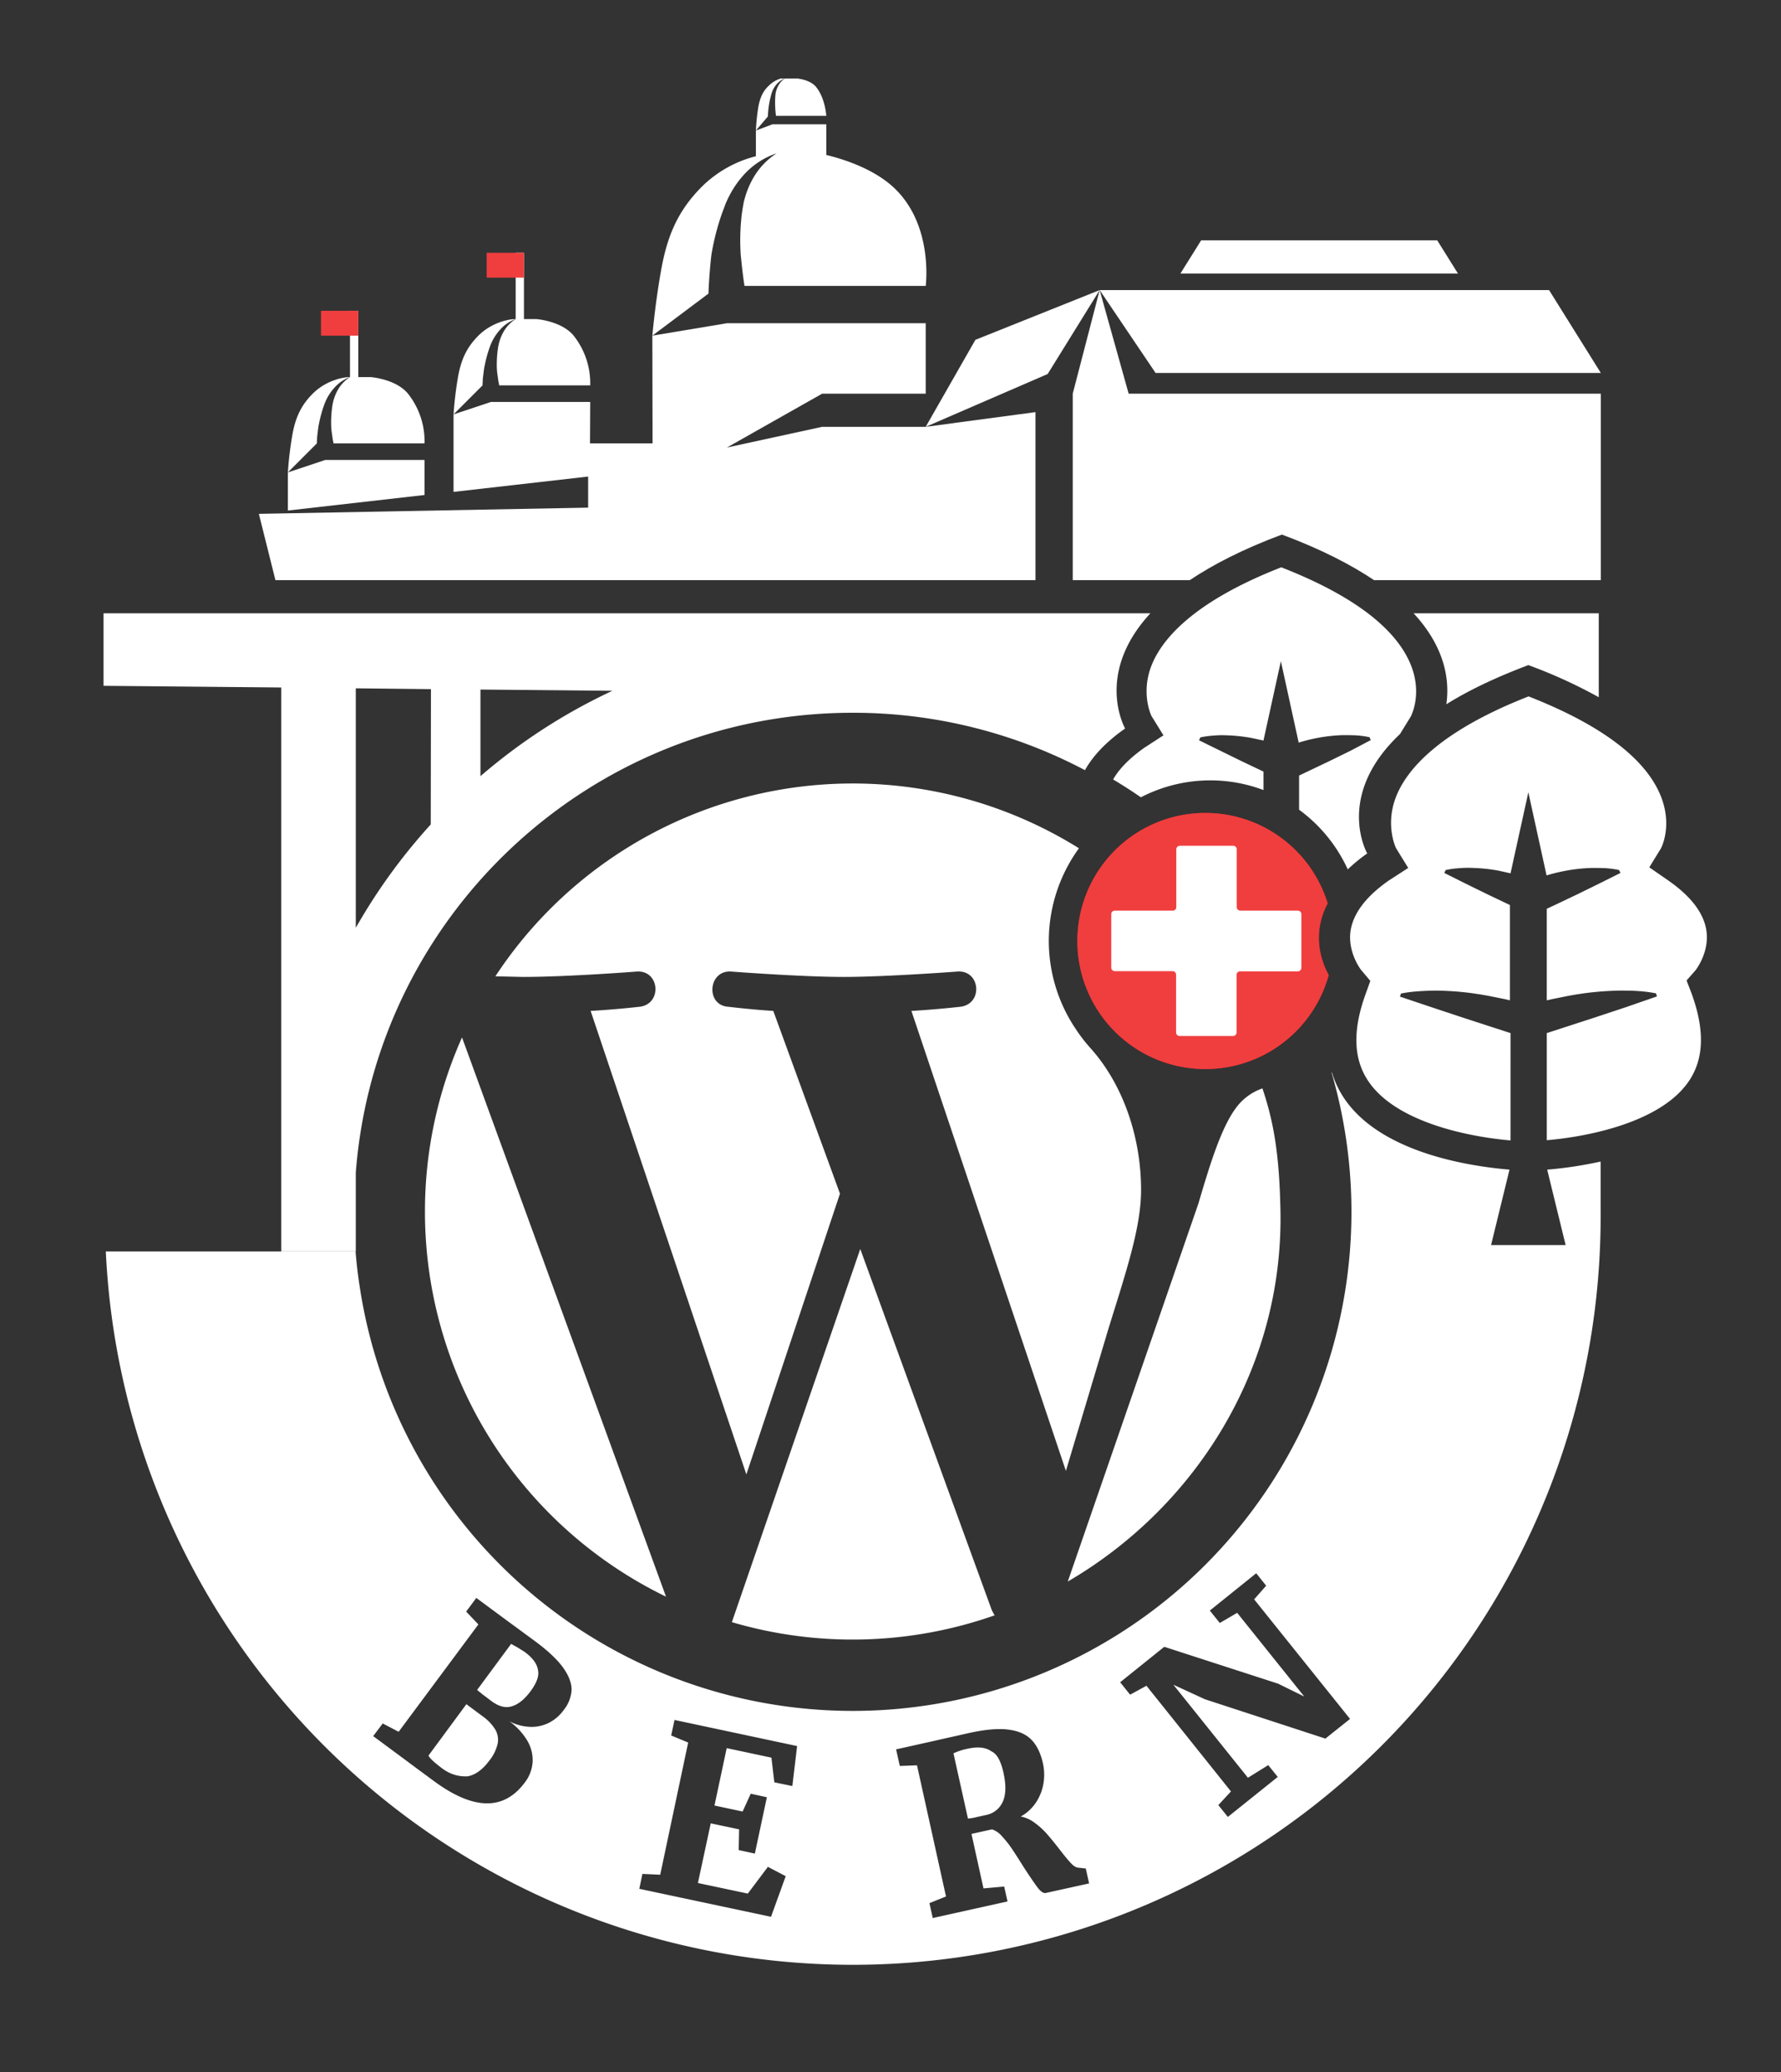
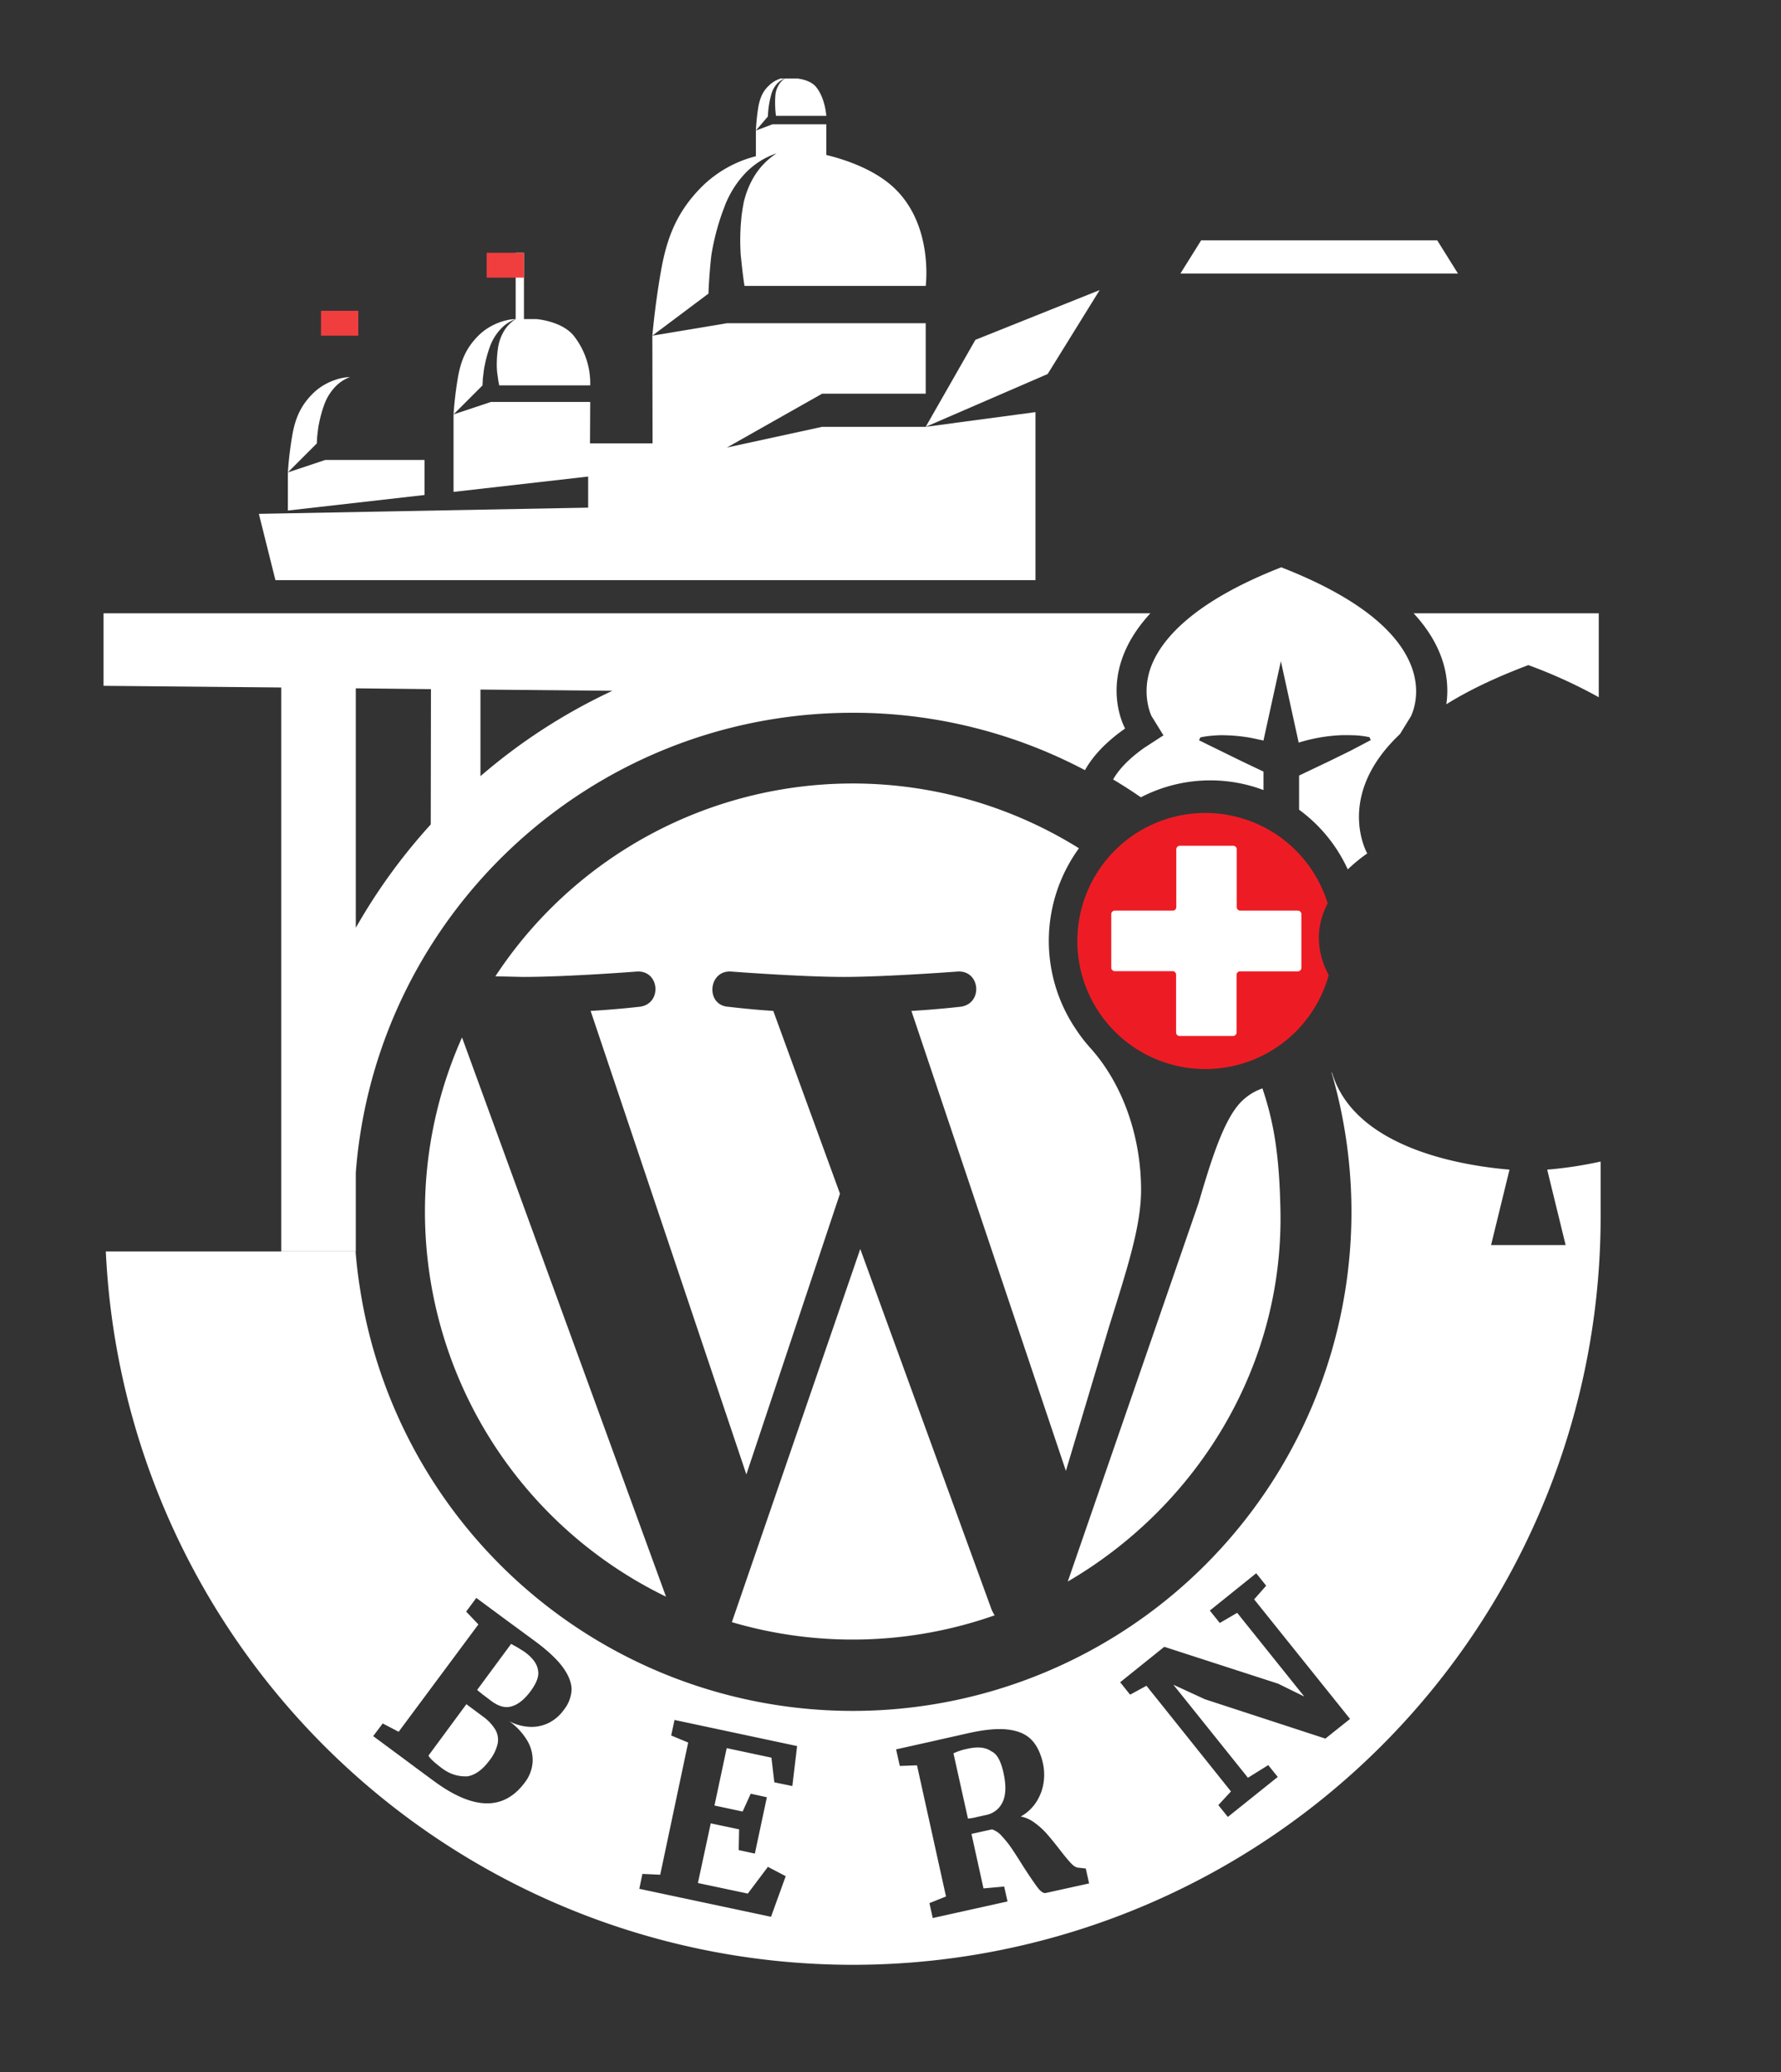
<svg xmlns="http://www.w3.org/2000/svg" width="860" height="1000" viewBox="0 0 860 1000">
  <rect x="0" y="0" width="860" height="1000" fill="#333333" stroke="none" />
  <defs>
    <style>.cls-1{fill:#fff;}.cls-2{fill:#f03e3e;}.cls-3{fill:#ed1c24;}</style>
  </defs>
  <title>logo-wcbern-white-red</title>
  <g id="white-red">
    <g id="Banner-3" data-name="Banner">
      <path class="cls-1" d="M253.4,797.3l-3.5-2.2-3.1-1.7-16.4,22.2q1.5,1.4,6.9,5.4t9.9,2.5q4.7-1.4,9.1-7.4t3.5-10Q259.2,801.6,253.4,797.3Z" />
      <path class="cls-1" d="M233,828.3l-7.8-5.8-18.3,24.8q.8,1.8,6.5,6.1t12.5,3.9q5.6-1.1,10.4-7.6a20.4,20.4,0,0,0,4-8.1,9.8,9.8,0,0,0-1.1-6.8A21.8,21.8,0,0,0,233,828.3Z" />
      <path class="cls-1" d="M478.8,845.3q-4.1-3-11.6-1.3a30.3,30.3,0,0,0-6.8,2.2l7,31.5a24.3,24.3,0,0,0,4.5-.8l4.1-.9a11.1,11.1,0,0,0,8.2-6.4q2.3-5,.4-13.8T478.8,845.3Z" />
      <path class="cls-1" d="M747.1,564.5l8.9,36.4H720l8.9-36.4c-21.5-1.8-74.6-9.8-85.7-46.8H643A240.8,240.8,0,1,1,173.8,621.7q-1.4-8.8-2.1-17.7H51.1a361.1,361.1,0,0,0,721.8-19.2V560.6A192.5,192.5,0,0,1,747.1,564.5ZM272.2,825.3a19.8,19.8,0,0,1-7.6,6.4,18.7,18.7,0,0,1-9.2,1.7,23.2,23.2,0,0,1-9.5-2.7,31.5,31.5,0,0,1,8.6,9.2,18.5,18.5,0,0,1,2.7,10.3,18.2,18.2,0,0,1-3.8,10.1q-15.2,20.5-44-.8l-7.6-5.6-7.4-5.5-14.2-10.5,4.6-6.1,7.7,4L231,784l-5.9-6.2,4.9-6.6,13.8,10.2,7.9,5.8,6.4,4.7q9.5,7,13.7,12.8t4.2,10.8A16.9,16.9,0,0,1,272.2,825.3ZM382.6,862l-8.7-1.8-1.4-11.9-21.6-4.6L345,871.4l13.6,2.9,3.9-8.6,7.8,1.7-5.8,27.2-7.8-1.7.2-10-13.7-2.9L337,908.8l24.1,5.1,9.7-12.9,8.6,4.5-7.1,19.6-63.6-13.5,1.5-7.2,8.6.4,13.5-63.8-8.2-3.4,1.6-7.5,59.2,12.6ZM505,913.6q-1.7.4-4.1-2.8t-6.8-10q-3.3-5.3-5.6-8.7a48.7,48.7,0,0,0-4.8-6,10.6,10.6,0,0,0-4.7-3.2l-9.9,2.2,5.8,26.3,10-.9,1.6,7.2-36.1,8-1.6-7.2,8-3.2-14-63.3-8.3.3-1.8-8,16.6-3.7,8.4-1.9,3.6-.8,6.2-1.4q11.5-2.6,18.9-1.8t11.4,4.7q4.1,4,5.8,11.6a25.7,25.7,0,0,1,.3,9.5,23.5,23.5,0,0,1-3.5,9.2,21.1,21.1,0,0,1-7.5,7,16.4,16.4,0,0,1,6.8,3.1,36.5,36.5,0,0,1,6,5.5q2.7,3.1,6.1,7.5t5.4,6.5q1.9,2,3.5,2.1l3.6.4,1.6,7.2ZM640,839.1l-58.2-19-15.2-7,36,44.9,9.8-6.1,4.6,5.7-24.1,19.3-4.6-5.7,6.1-6.6-40.8-51-7.9,4.3-4.8-6,21.3-17.1,55,17.8,12.6,6.2-32.4-40.4-8.4,4.9-4.8-6,22.4-18,4.8,6-5.8,6.6,46.3,57.7Z" />
    </g>
    <g id="Bridge-3" data-name="Bridge">
      <path class="cls-1" d="M543.3,351.6s-15-26.2,12.2-55.6H50v35l85.8.8V604h36V566c9.5-124.2,113.3-222,240-222a239.7,239.7,0,0,1,112.1,27.7C527.6,365.1,533.7,358.3,543.3,351.6ZM208,397.9a277.8,277.8,0,0,0-36.2,49.9V332.2l36.3.4Zm24-23.3V332.8l63.7.6A276.5,276.5,0,0,0,232,374.6Z" />
      <path class="cls-1" d="M698.4,339.9c10.4-6.5,23.4-12.8,39.6-18.9a238.9,238.9,0,0,1,34,15.5V296H682.6C698.6,313.3,699.9,329.5,698.4,339.9Z" />
    </g>
    <g id="Bundeshaus-3" data-name="Bundeshaus">
      <polygon class="cls-1" points="694 116 580 116 570 132 704 132 694 116" />
      <path class="cls-1" d="M153,214c0-.8.1-1.4.1-2.1s.1-1.6.2-2.4l.3-2.4c.1-.8.2-1.6.4-2.4a58.8,58.8,0,0,1,2.5-9.2,24.6,24.6,0,0,1,4.9-8.3A18.5,18.5,0,0,1,169,182c-4,0-12,2-18,8s-8.5,12.2-9.9,20.3A177.5,177.5,0,0,0,139,228l14-14Z" />
-       <path class="cls-1" d="M163,188.4a22.5,22.5,0,0,0-2.6,8.1,54,54,0,0,0-.5,8.7,32.5,32.5,0,0,0,.4,4.2l.3,2.2c.1.7.3,1.5.4,2v.4H205a37,37,0,0,0-8-24c-5.8-7.1-18-8-18-8h-6V150h-4v32A17.5,17.5,0,0,0,163,188.4Z" />
      <polygon class="cls-1" points="205 222 157 222 139 228 139 246.4 205 238.9 205 222" />
      <path class="cls-1" d="M243,160.4a22.5,22.5,0,0,0-2.6,8.1,54,54,0,0,0-.5,8.7,32.5,32.5,0,0,0,.4,4.2l.3,2.2c.1.7.3,1.5.4,2v.4H285a37,37,0,0,0-8-24c-5.8-7.1-18-8-18-8h-6V122h-4v32A17.5,17.5,0,0,0,243,160.4Z" />
      <path class="cls-1" d="M233,186c0-.8.1-1.4.1-2.1s.1-1.6.2-2.4l.3-2.4c.1-.8.2-1.6.4-2.4a58.8,58.8,0,0,1,2.5-9.2,24.6,24.6,0,0,1,4.9-8.3A18.5,18.5,0,0,1,249,154c-4,0-12,2-18,8s-8.5,12.2-9.9,20.3A177.5,177.5,0,0,0,219,200l14-14Z" />
      <path class="cls-1" d="M370.8,56.1a43.7,43.7,0,0,1,.5-5.3,42.9,42.9,0,0,1,1.1-5.1,12.5,12.5,0,0,1,2.4-4.8,9.7,9.7,0,0,1,4.2-3h-2a13.9,13.9,0,0,0-5.9,3.6c-3.1,2.9-4.3,6.5-5,10.6A101.7,101.7,0,0,0,365,63l5.8-6.8Z" />
      <path class="cls-1" d="M375.7,41.6a11.4,11.4,0,0,0-1.3,4.6,40.5,40.5,0,0,0-.1,4.9,45.9,45.9,0,0,0,.4,4.8H399s-.5-8.6-5-14c-2.9-3.5-9-4-9-4h-6A9.2,9.2,0,0,0,375.7,41.6Z" />
      <path class="cls-1" d="M342.6,132.6c.3-3.3.5-6.5,1-10.1a117.7,117.7,0,0,1,5.1-19.7c.6-1.6,1.2-3.2,1.8-4.8l1.1-2.4,1.2-2.3a48.2,48.2,0,0,1,5.9-8.4A37.5,37.5,0,0,1,375,74a35.1,35.1,0,0,0-12.3,13.8,42.1,42.1,0,0,0-3.2,8.4c-.2.7-.4,1.4-.5,2.2s-.3,1.4-.4,2.2-.5,3-.6,4.5a106.2,106.2,0,0,0-.3,18.2c.3,2.7.6,5.9,1,9s.5,3.8.8,5.7H447s4-30-16-48c-10.1-9.1-24.9-13.5-32-15.2V60H373l-8,3V75.4A57.1,57.1,0,0,0,339,90c-12,12-16.9,24.3-19.8,40.6S315,162,315,162l27.1-20.3C342.2,138.6,342.4,135.7,342.6,132.6Z" />
      <polygon class="cls-1" points="447 206 505.9 180.5 531 140 471 164 447 206" />
-       <path class="cls-1" d="M545,190h0l-14-50-13,50v90h56.5c11.2-7.5,25.7-15,44.5-22,18.8,7,33.3,14.5,44.5,22H773V190H545Z" />
-       <polygon class="cls-1" points="558 180 773 180 748 140 531 140 558 180 558 180" />
      <polygon class="cls-1" points="351 216 397 190 447 190 447 156 351 156 315 162 315.1 214 285 214 284.9 214 285 194 237 194 219 200 219 237.4 284 230 284 245 125 248 133 280 139 280 139 280 157 280 159.3 280 315.2 280 317 280 351 280 447 280 485 280 500 280 500 198.9 447 206 397 206 351 216" />
      <rect class="cls-2" x="235" y="122" width="18" height="12" />
      <rect class="cls-2" x="155" y="150" width="18" height="12" />
    </g>
    <g id="Tree_2-3" data-name="Tree 2">
      <path class="cls-1" d="M660.2,411.9s-15.9-27.7,15.8-57.6l5.3-8.6c.5-1.1,5.2-10.8.3-23.9s-19.6-31.1-62.9-48c-43.3,16.9-58.2,35.4-62.9,48s-.3,22.8.3,23.9l5.7,9.2-9.1,5.9c-7.1,5-12.2,10.1-15.2,15.4q6.9,4.1,13.4,8.6a72.9,72.9,0,0,1,59.2-3.5v-8.9l-.4-.2-10.3-4.9-10.2-5L579,357.3l.6-1.4a43,43,0,0,1,6.7-.9c2.2-.2,4.3-.2,6.3-.1a79.5,79.5,0,0,1,11.9,1.3l5.6,1.2,8.4-38.3,8.6,39.3h0a84.8,84.8,0,0,1,9.3-2.3,80.8,80.8,0,0,1,11.9-1.3c2.1,0,4.2,0,6.3.1a43.3,43.3,0,0,1,6.7.9l.6,1.4L652,362.4l-10.2,5-10.3,4.9-4.2,2v16.5a73.6,73.6,0,0,1,23.5,28.8A78,78,0,0,1,660.2,411.9Z" />
    </g>
    <g id="W-3" data-name="W">
      <path class="cls-1" d="M205.2,584.7A206.5,206.5,0,0,0,321.6,770.6L223.1,500.7A205.7,205.7,0,0,0,205.2,584.7Z" />
      <path class="cls-1" d="M415.4,602.8l-62,180.1a206.6,206.6,0,0,0,126.9-3.3,19.3,19.3,0,0,1-1.5-2.8Z" />
      <path class="cls-1" d="M618.3,584.7c-.5-28-3.4-43.6-8.7-59.4a26.5,26.5,0,0,0-12.7,9.3c-7.3,9.7-12.9,28.2-18.2,46.2L515.6,763.3C577,727.5,619.6,660.9,618.3,584.7Z" />
      <path class="cls-1" d="M519.7,497a76,76,0,0,1,1.3-87.6,206.5,206.5,0,0,0-281.8,61.8l13.3.3c21.6,0,55-2.6,55-2.6,11.1-.7,12.4,15.7,1.3,17,0,0-11.2,1.3-23.6,2l75.2,223.7,45.2-135.5-32.2-88.2c-11.1-.7-21.7-2-21.7-2-11.1-.7-9.8-17.7,1.3-17,0,0,34.1,2.6,54.4,2.6s55-2.6,55-2.6c11.1-.7,12.4,15.7,1.3,17,0,0-11.2,1.3-23.6,2l74.6,222,20.6-68.8c8.9-28.6,15.7-49.1,15.7-66.8,0-25.5-8.7-50.9-24.4-68.4A74.6,74.6,0,0,1,519.7,497Z" />
    </g>
    <g id="Swiss-2" data-name="Swiss">
      <path class="cls-3" d="M641.1,436a61.8,61.8,0,1,0,.5,34.6C637.8,463.7,633.4,450.6,641.1,436Z" />
      <path class="cls-3" d="M626.8,439.5H598.9a1.7,1.7,0,0,1-1.7-1.7V409.9a1.7,1.7,0,0,0-1.7-1.7H569.7a1.7,1.7,0,0,0-1.7,1.7v27.9a1.7,1.7,0,0,1-1.7,1.7H538.3a1.7,1.7,0,0,0-1.7,1.7v25.8a1.7,1.7,0,0,0,1.7,1.7h27.9a1.7,1.7,0,0,1,1.7,1.7v27.9a1.7,1.7,0,0,0,1.7,1.7h25.8a1.7,1.7,0,0,0,1.7-1.7V470.5a1.7,1.7,0,0,1,1.7-1.7h27.9a1.7,1.7,0,0,0,1.7-1.7V441.3A1.7,1.7,0,0,0,626.8,439.5Z" />
-       <path class="cls-2" d="M641.1,436a61.8,61.8,0,1,0,.5,34.6C637.8,463.7,633.4,450.6,641.1,436Z" />
      <path class="cls-1" d="M626.8,439.5H598.9a1.7,1.7,0,0,1-1.7-1.7V409.9a1.7,1.7,0,0,0-1.7-1.7H569.7a1.7,1.7,0,0,0-1.7,1.7v27.9a1.7,1.7,0,0,1-1.7,1.7H538.3a1.7,1.7,0,0,0-1.7,1.7v25.8a1.7,1.7,0,0,0,1.7,1.7h27.9a1.7,1.7,0,0,1,1.7,1.7v27.9a1.7,1.7,0,0,0,1.7,1.7h25.8a1.7,1.7,0,0,0,1.7-1.7V470.5a1.7,1.7,0,0,1,1.7-1.7h27.9a1.7,1.7,0,0,0,1.7-1.7V441.3A1.7,1.7,0,0,0,626.8,439.5Z" />
    </g>
    <g id="Tree_1-3" data-name="Tree 1">
-       <path class="cls-1" d="M814.4,473.2l4.4-5c.5-.7,6.6-8.8,5.2-18.9-1.2-8.5-7.4-16.7-18.5-24.4l-9.1-6.3,5.6-9.1c.6-1.1,5.3-11,.3-24.4s-20-31.7-64.2-49c-44.2,17.3-59.4,36.1-64.2,49s-.3,23.3.3,24.4l5.8,9.4-9.3,6c-11.2,7.8-17.4,16.1-18.6,24.7-1.3,10.3,5.1,18.5,5.2,18.6l4.4,5.2-2.3,6.4c-6.4,17.7-5.9,31.6,1.6,42.4,13.6,19.6,48.4,26.5,68.4,28.2V498.6l-7.1-2.3-15.4-5-15.4-5.1L676,481l.5-1.5a67.9,67.9,0,0,1,8.8-1.1c2.9-.2,5.7-.3,8.6-.3a145.9,145.9,0,0,1,16.6,1.2l4.1.6,4,.7,8,1.6,2.5.6v-46l-.4-.2-10.5-5-10.4-5.1-10.4-5.2.7-1.4a43.9,43.9,0,0,1,6.8-.9c2.2-.2,4.3-.2,6.5-.1a81.1,81.1,0,0,1,12.2,1.3l5.8,1.3,8.6-39.1,8.8,40.1h0a86.5,86.5,0,0,1,9.5-2.3,82.4,82.4,0,0,1,12.2-1.3c2.1,0,4.2,0,6.5.1a44.2,44.2,0,0,1,6.8.9l.7,1.4-10.4,5.2-10.4,5.1-10.5,5-4.3,2v44.2l2.6-.6,8-1.6,4-.7,4.1-.6a148.2,148.2,0,0,1,16.6-1.2c2.8,0,5.7,0,8.6.2a68.5,68.5,0,0,1,8.8,1.1l.5,1.5-15.3,5.3-15.4,5.1-15.4,5-7.1,2.3v51.7c20-1.7,54.8-8.6,68.4-28.2,7.5-10.8,8-24.7,1.6-42.4Z" />
-     </g>
+       </g>
  </g>
</svg>